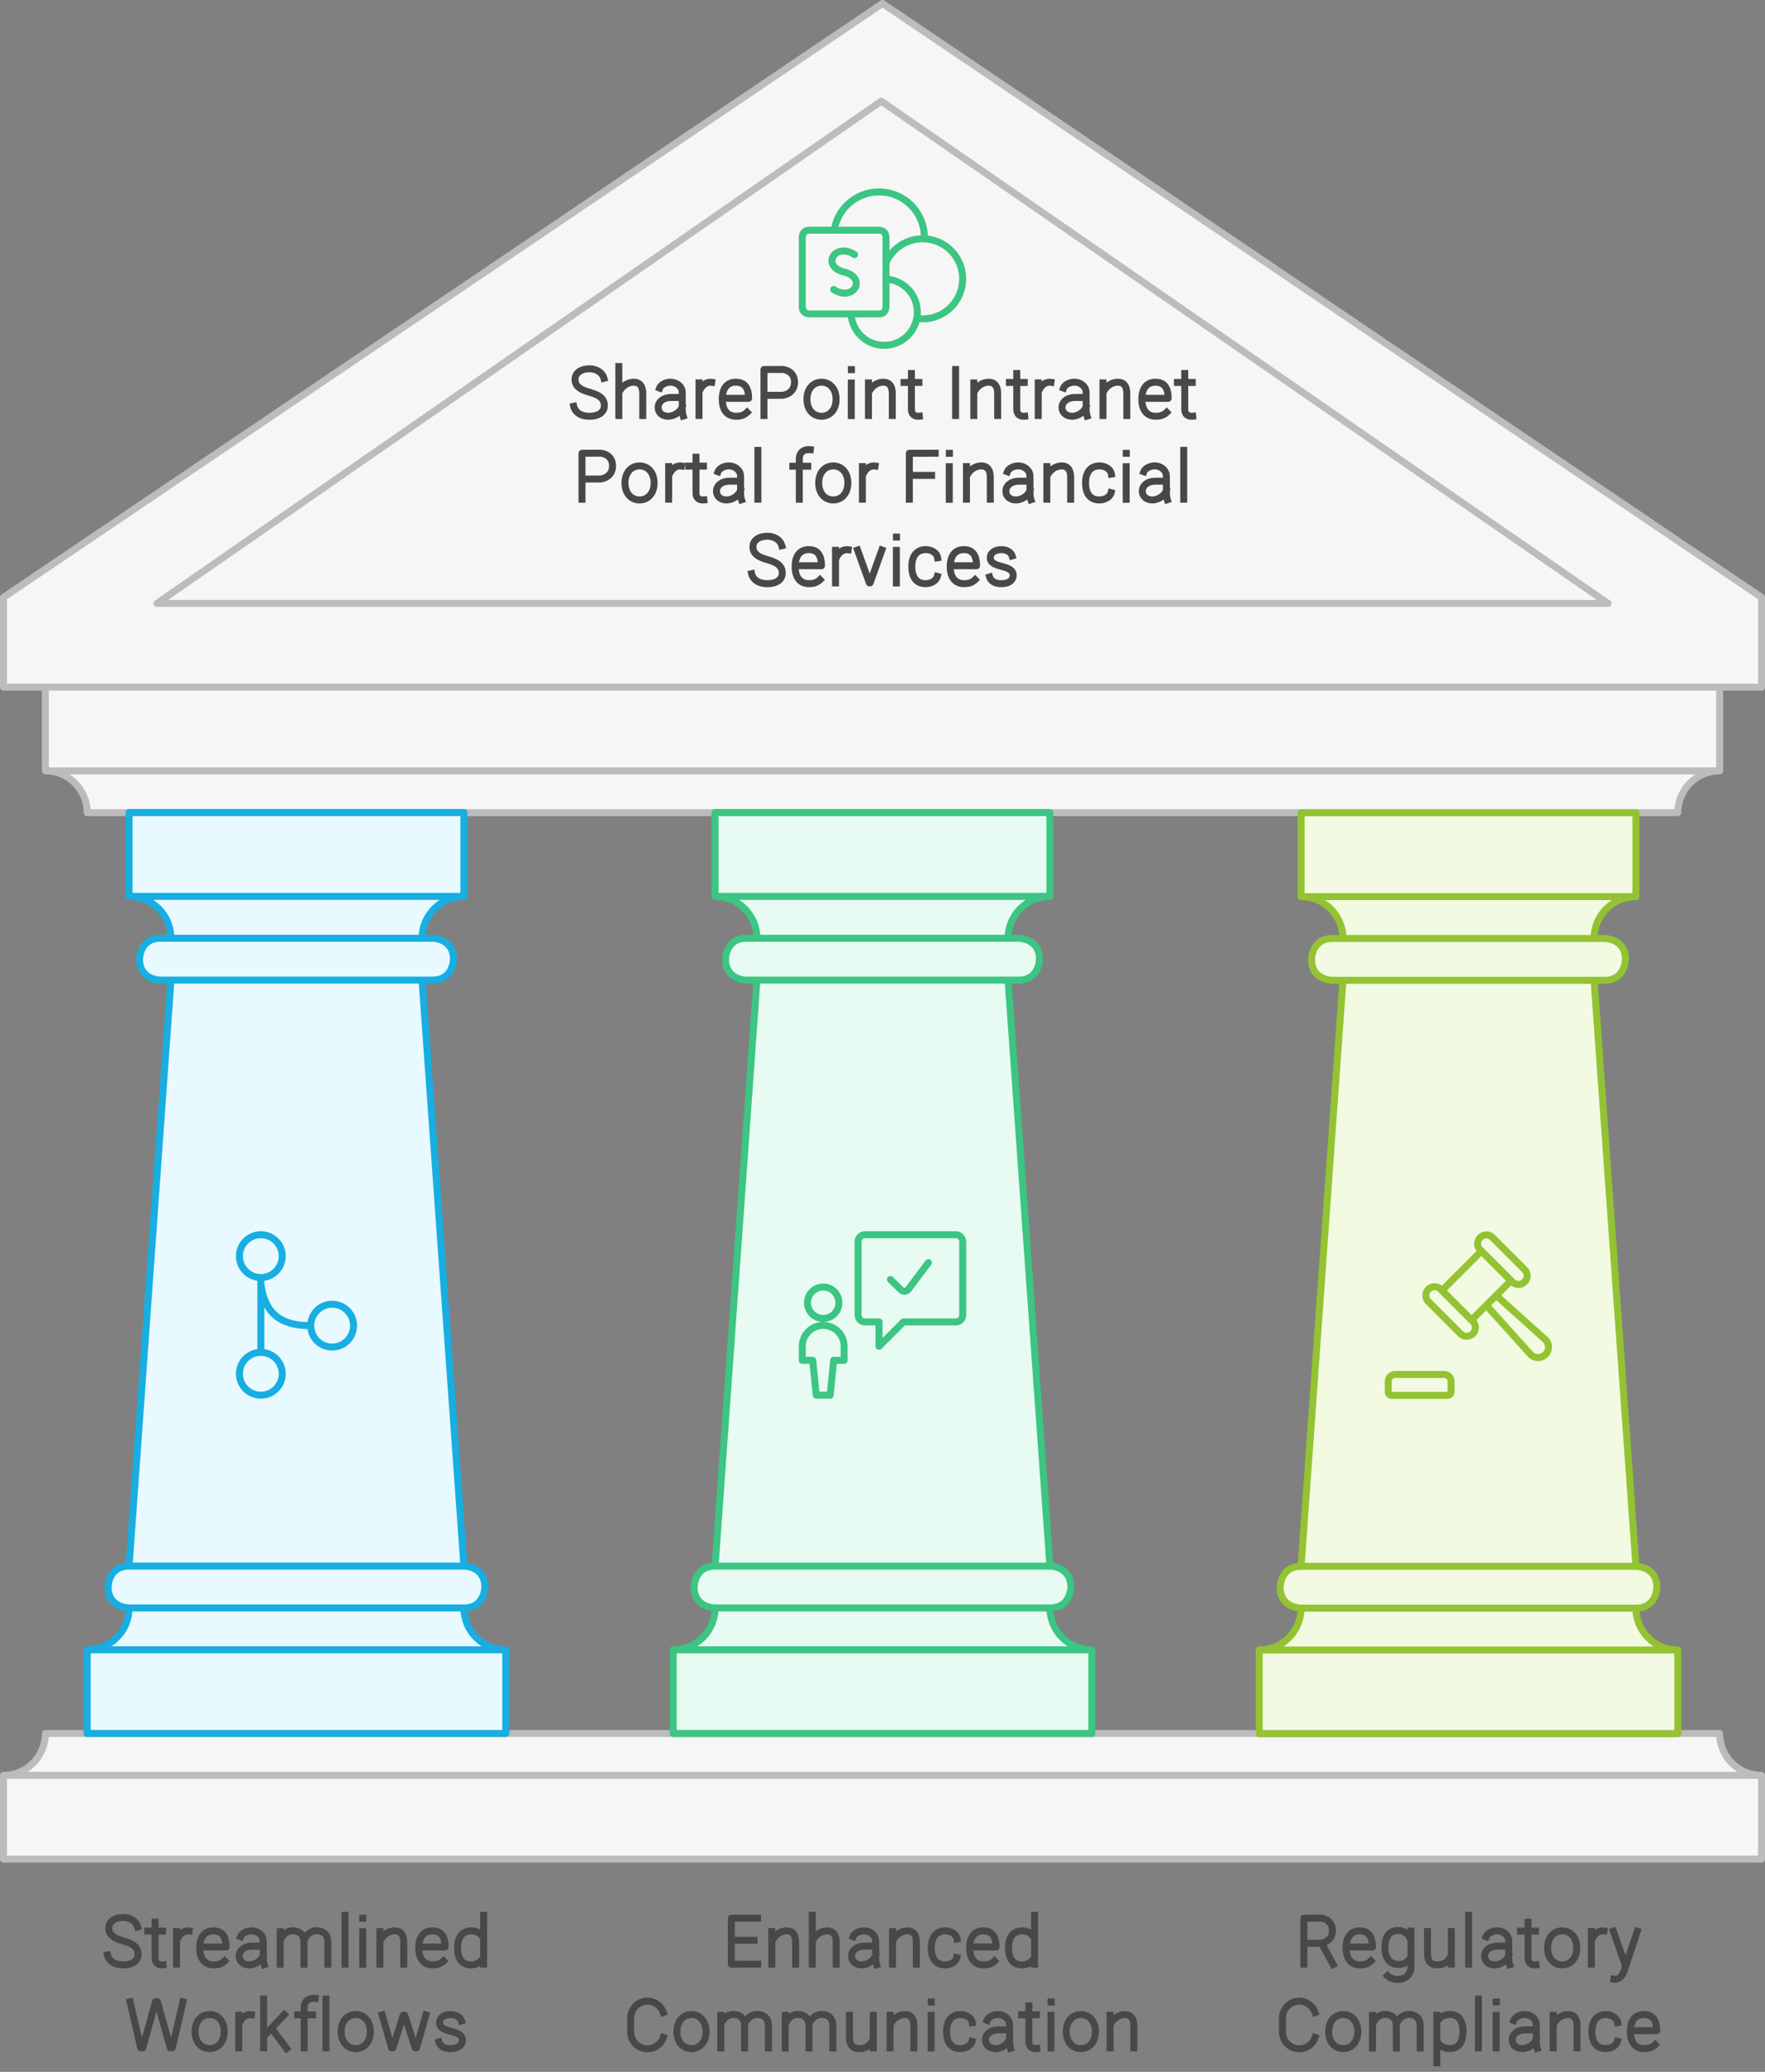
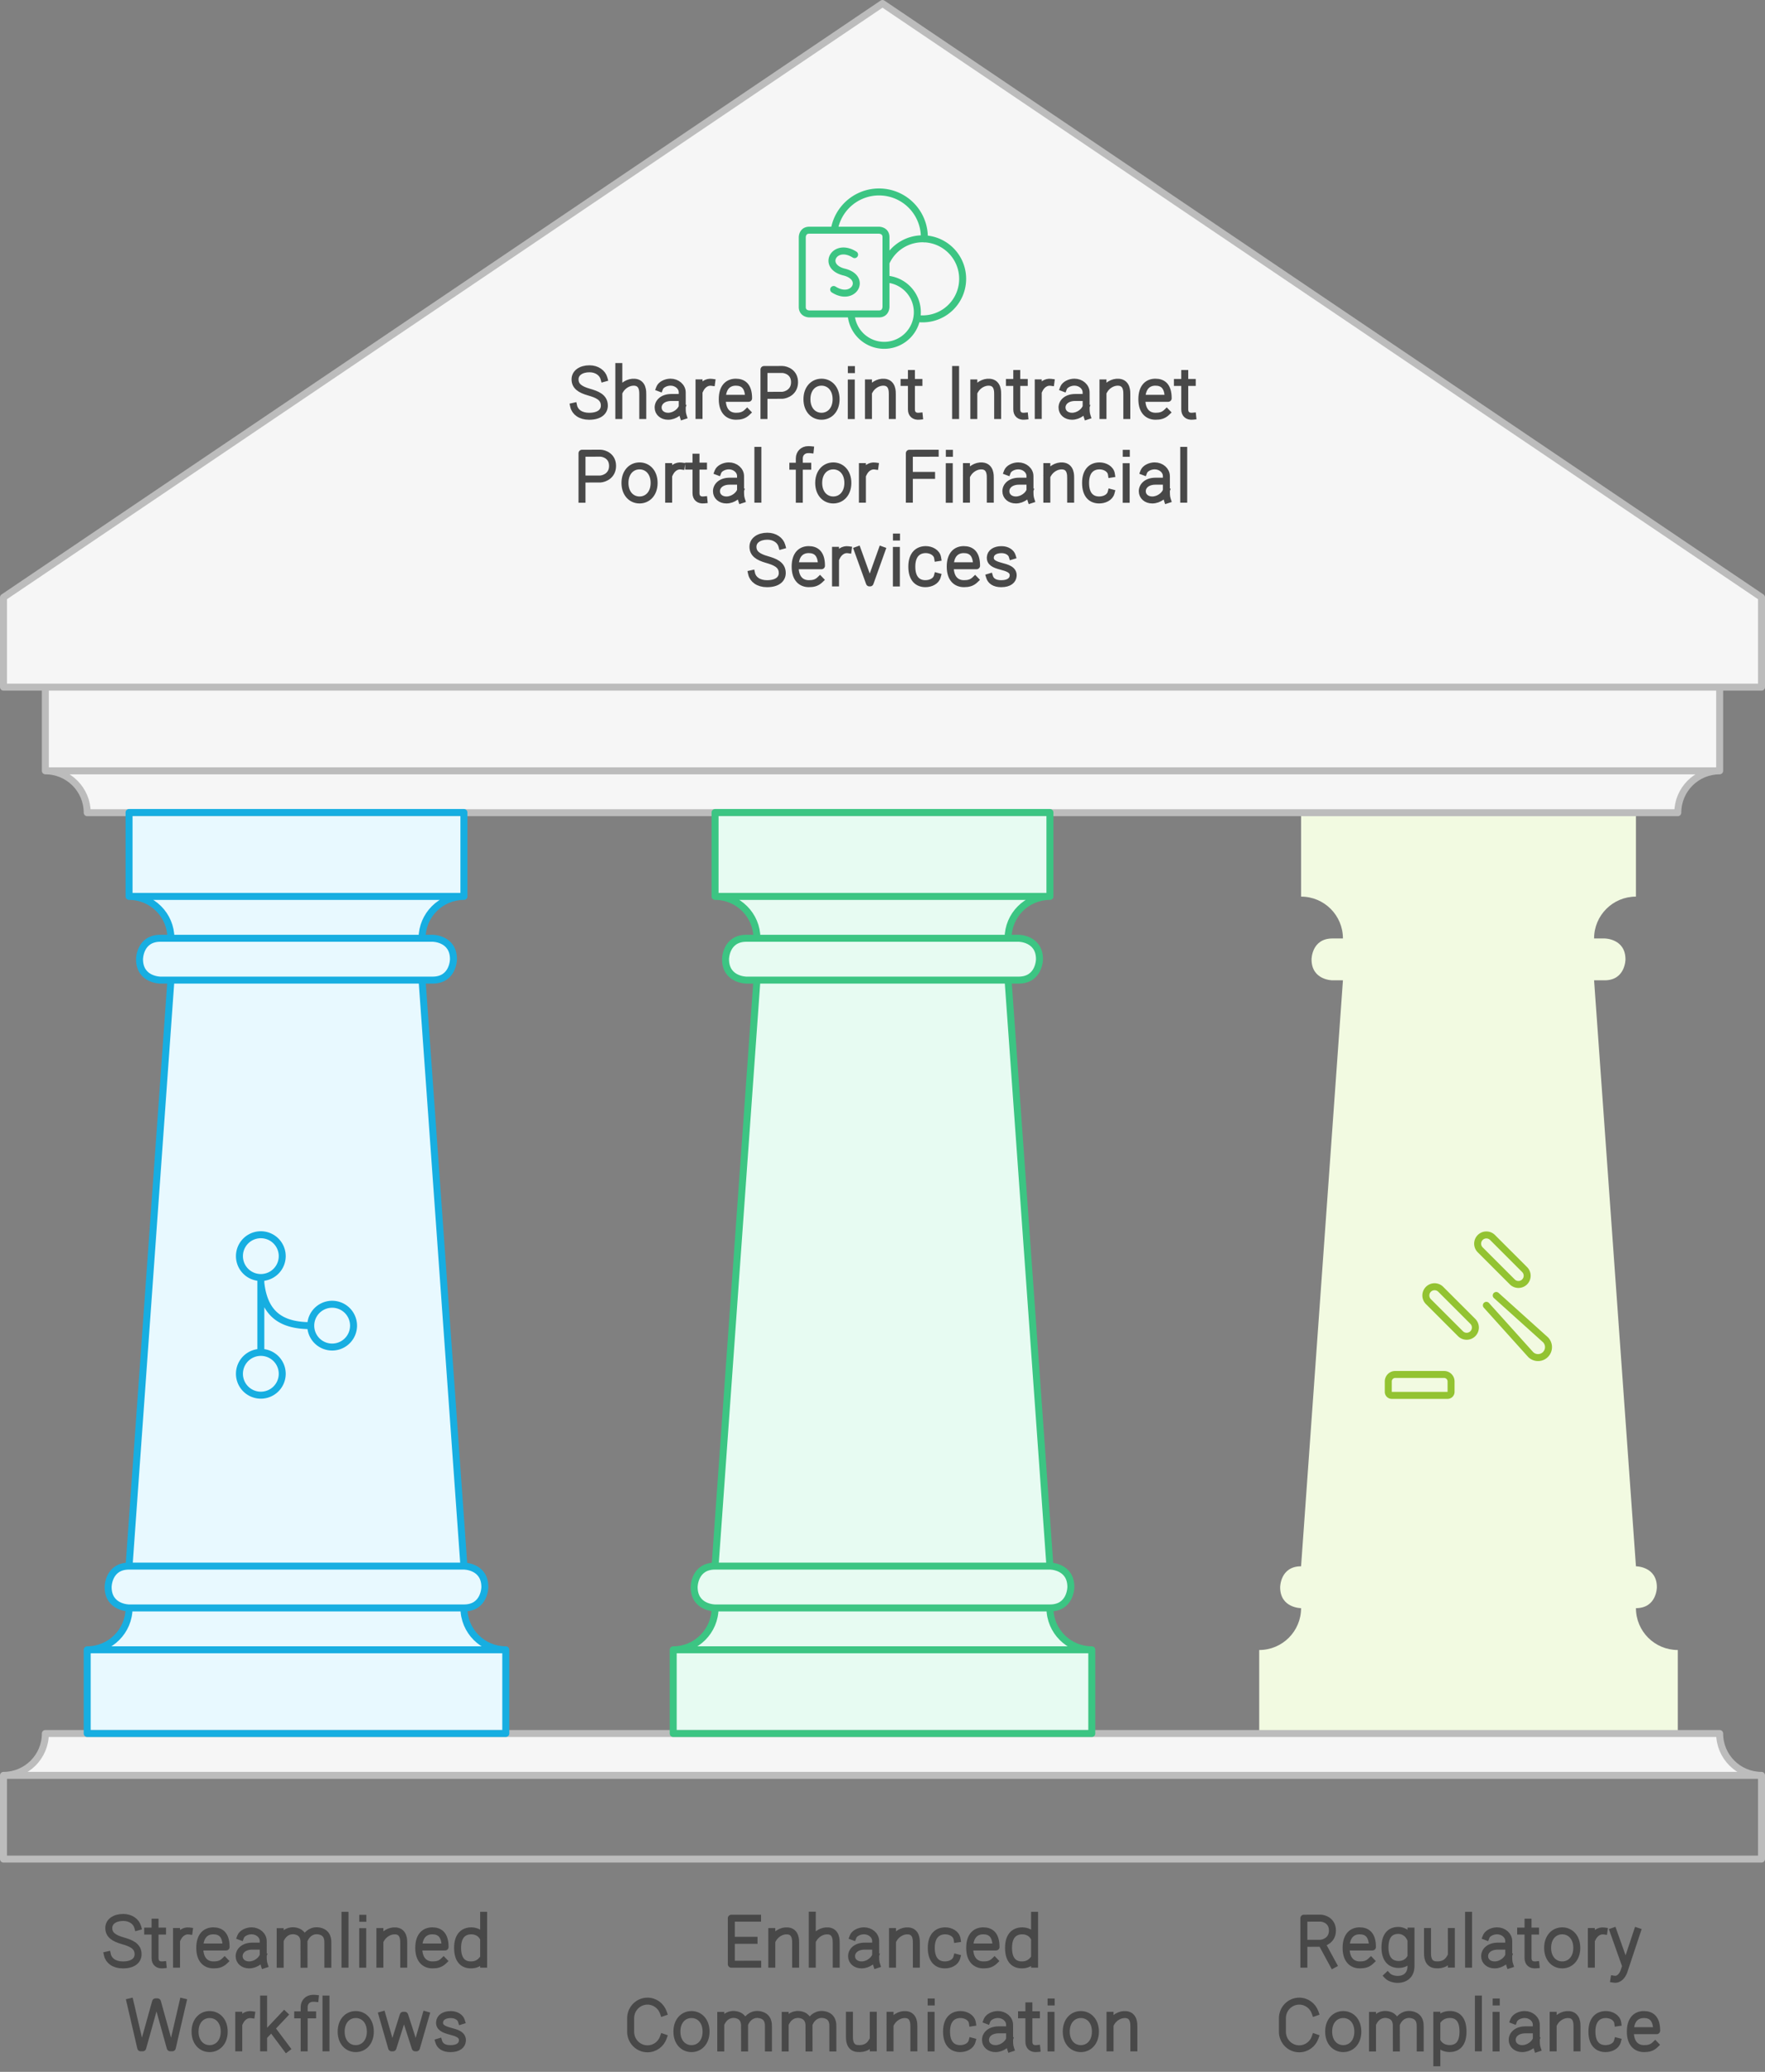
<svg xmlns="http://www.w3.org/2000/svg" width="506" height="594" viewBox="0 0 506 594" style="fill:none;stroke:none;fill-rule:evenodd;clip-rule:evenodd;stroke-linecap:round;stroke-linejoin:round;stroke-miterlimit:1.5;" version="1.1">
  <rect x="0" y="0" width="506" height="594" fill="#808080" stroke="none" />
  <g id="blend" style="mix-blend-mode:multiply">
    <g id="g-root--1.cu-2_sy_4lpbzn16h1zba-fill" data-item-order="-268124" data-item-id="-1.cu-2_sy_4lpbzn16h1zba" data-item-class="ScenePart Fill Stroke" data-item-index="-1" data-renderer-id="0">
      <g id="-1.cu-2_sy_4lpbzn16h1zba-fill" stroke="none" fill="#F6F6F6" transform="matrix(1, 0, 0, 1, -11, -11)">
        <g transform="translate(-216, -56)">
-           <path d="M252 300H708C708 293.373 713.373 288 720 288H240C246.627 288 252 293.373 252 300Z M720 264H240V288H720V264Z M240 564H720C720 570.627 725.373 576 732 576H228C234.627 576 240 570.627 240 564Z M732 600H228V576H732V600Z M480 68L732 238.264V264H228V238.264L480 68Z" />
+           <path d="M252 300H708C708 293.373 713.373 288 720 288H240C246.627 288 252 293.373 252 300Z M720 264H240V288H720V264Z M240 564H720C720 570.627 725.373 576 732 576H228C234.627 576 240 570.627 240 564Z M732 600V576H732V600Z M480 68L732 238.264V264H228V238.264L480 68Z" />
        </g>
      </g>
    </g>
    <g id="g-root--1.cu-1_sy_1hfpvcj16h21hr-fill" data-item-order="-268121" data-item-id="-1.cu-1_sy_1hfpvcj16h21hr" data-item-class="ScenePart Stroke" data-item-index="-1" data-renderer-id="0" transform="matrix(1, 0, 0, 1, 44, 28)" />
    <g id="g-root-3.cu_sy_qvaqyb16h20i2-fill" data-item-order="-268120" data-item-id="3.cu_sy_qvaqyb16h20i2" data-item-class="ScenePart Indexed Fill Stroke" data-item-index="3" data-renderer-id="0" transform="matrix(1, 0, 0, 1, 360, 232)">
      <g id="3.cu_sy_qvaqyb16h20i2-fill" stroke="none" fill="#F2FAE1" transform="matrix(1, 0, 0, 1, -11, -11)">
        <g transform="translate(-576, -288)">
          <path d="M612 348.059H684L696 516.059H600L612 348.059Z M600 300H696V324.058H600V300Z M588 564.059H708V540.059H588V564.059Z M600 324.059H696C689.373 324.059 684 329.431 684 336.059H612C612 329.431 606.627 324.059 600 324.059Z M588 540.059H708C701.373 540.059 696 534.686 696 528.059H600C600 534.686 594.627 540.059 588 540.059Z M609 336.059h78s6 0 6 6v0s0 6 -6 6 h-78s-6 0 -6 -6v0s0 -6 6 -6 M600 516.059h96s6 0 6 6v0s0 6 -6 6 h-96s-6 0 -6 -6v0s0 -6 6 -6" />
        </g>
      </g>
    </g>
    <g id="g-root-2.cu_sy_1hhlalv16h20i1-fill" data-item-order="-268118" data-item-id="2.cu_sy_1hhlalv16h20i1" data-item-class="ScenePart Indexed Fill Stroke" data-item-index="2" data-renderer-id="0" transform="matrix(1, 0, 0, 1, 192, 231.941)">
      <g id="2.cu_sy_1hhlalv16h20i1-fill" stroke="none" fill="#E7FBF2" transform="matrix(1, 0, 0, 1, -11, -11.941)">
        <g transform="translate(-408, -287)">
          <path d="M444 348H516L528 516H432L444 348Z M432 299.941H528V324H432V299.941Z M420 564H540V540H420V564Z M432 324H528C521.373 324 516 329.373 516 336H444C444 329.373 438.627 324 432 324Z M420 540H540C533.373 540 528 534.627 528 528H432C432 534.627 426.627 540 420 540Z M441 336h78s6 0 6 6v0s0 6 -6 6 h-78s-6 0 -6 -6v0s0 -6 6 -6 M432 516h96s6 0 6 6v0s0 6 -6 6 h-96s-6 0 -6 -6v0s0 -6 6 -6" />
        </g>
      </g>
    </g>
    <g id="g-root-1.cu_sy_v98ttf16h21hc-fill" data-item-order="-268116" data-item-id="1.cu_sy_v98ttf16h21hc" data-item-class="ScenePart Indexed Indexed_1 Fill Stroke" data-item-index="1" data-renderer-id="0" transform="matrix(1, 0, 0, 1, 24, 231.941)">
      <g id="1.cu_sy_v98ttf16h21hc-fill" stroke="none" fill="#E8F9FF" transform="matrix(1, 0, 0, 1, -11, -11.941)">
        <g transform="translate(-240, -287)">
          <path d="M276 348H348L360 516H264L276 348Z M264 299.941H360V324H264V299.941Z M252 564H372V540H252V564Z M264 324H360C353.373 324 348 329.373 348 336H276C276 329.373 270.627 324 264 324Z M252 540H372C365.373 540 360 534.627 360 528H264C264 534.627 258.627 540 252 540Z M273 336h78s6 0 6 6v0s0 6 -6 6 h-78s-6 0 -6 -6v0s0 -6 6 -6 M264 516h96s6 0 6 6v0s0 6 -6 6 h-96s-6 0 -6 -6v0s0 -6 6 -6" />
        </g>
      </g>
    </g>
    <g id="g-root-shar_94mi9f17axzig-fill" data-item-order="0" data-item-id="shar_94mi9f17axzig" data-item-class="Icon Stroke SceneTarget SceneEnd InsideFill" data-item-index="none" data-renderer-id="0" transform="matrix(1, 0, 0, 1, 228, 52)" />
    <g id="g-root-tx_sharepoi_qqay9f16h3eha-fill" data-item-order="0" data-item-id="tx_sharepoi_qqay9f16h3eha" data-item-class="Label Stroke SceneTarget SceneEnd InsideFill" data-item-index="none" data-renderer-id="0" transform="matrix(1, 0, 0, 1, 156, 100)" />
    <g id="g-root-1_1hbcjqr16hem86-fill" data-item-order="0" data-item-id="1_1hbcjqr16hem86" data-item-class="Icon Stroke SceneTarget Indexed Indexed_1 InsideFill InsideColorFill" data-item-index="1" data-renderer-id="0" transform="matrix(1, 0, 0, 1, 60, 352)" />
    <g id="g-root-chec_ddlhpv16hent3-fill" data-item-order="0" data-item-id="chec_ddlhpv16hent3" data-item-class="Icon Stroke SceneTarget Indexed InsideFill InsideColorFill" data-item-index="2" data-renderer-id="0" transform="matrix(1, 0, 0, 1, 228, 352)" />
    <g id="g-root-1_1hclhwz16heoe8-fill" data-item-order="0" data-item-id="1_1hclhwz16heoe8" data-item-class="Icon Stroke SceneTarget Indexed InsideFill InsideColorFill" data-item-index="3" data-renderer-id="0" transform="matrix(1, 0, 0, 1, 396, 352.059)" />
    <g id="g-root-tx_streamli_94n7jn16h1zpf-fill" data-item-order="0" data-item-id="tx_streamli_94n7jn16h1zpf" data-item-class="Label Stroke SceneTarget Indexed Indexed_1" data-item-index="1" data-renderer-id="0" transform="matrix(1, 0, 0, 1, 24, 544)" />
    <g id="g-root-tx_enhanced_hrjkkz16h3evg-fill" data-item-order="0" data-item-id="tx_enhanced_hrjkkz16h3evg" data-item-class="Label Stroke SceneTarget Indexed" data-item-index="2" data-renderer-id="0" transform="matrix(1, 0, 0, 1, 174, 544)" />
    <g id="g-root-tx_regulato_m8m0vn16h3g99-fill" data-item-order="0" data-item-id="tx_regulato_m8m0vn16h3g99" data-item-class="Label Stroke SceneTarget Indexed" data-item-index="3" data-renderer-id="0" transform="matrix(1, 0, 0, 1, 360, 544)" />
    <g id="g-root--1.cu-2_sy_4lpbzn16h1zba-stroke" data-item-order="-268124" data-item-id="-1.cu-2_sy_4lpbzn16h1zba" data-item-class="ScenePart Fill Stroke" data-item-index="-1" data-renderer-id="0">
      <g id="-1.cu-2_sy_4lpbzn16h1zba-stroke" fill="none" stroke-linecap="round" stroke-linejoin="round" stroke-miterlimit="1.5" stroke="#BCBCBC" stroke-width="2" transform="matrix(1, 0, 0, 1, -11, -11)">
        <g transform="translate(-216, -56)">
          <path d="M252 300H708C708 293.373 713.373 288 720 288H240C246.627 288 252 293.373 252 300Z M720 264H240V288H720V264Z M240 564H720C720 570.627 725.373 576 732 576H228C234.627 576 240 570.627 240 564Z M732 600H228V576H732V600Z M480 68L732 238.264V264H228V238.264L480 68Z" />
        </g>
      </g>
    </g>
    <g id="g-root--1.cu-1_sy_1hfpvcj16h21hr-stroke" data-item-order="-268121" data-item-id="-1.cu-1_sy_1hfpvcj16h21hr" data-item-class="ScenePart Stroke" data-item-index="-1" data-renderer-id="0" transform="matrix(1, 0, 0, 1, 44, 28)">
      <g id="-1.cu-1_sy_1hfpvcj16h21hr-stroke" fill="none" stroke-linecap="round" stroke-linejoin="round" stroke-miterlimit="1.5" stroke="#BCBCBC" stroke-width="2" transform="matrix(1, 0, 0, 1, -11, -11)">
        <g transform="translate(-260, -84)">
-           <path d="M479.645 96L272 240H688L479.645 96Z" />
-         </g>
+           </g>
      </g>
    </g>
    <g id="g-root-3.cu_sy_qvaqyb16h20i2-stroke" data-item-order="-268120" data-item-id="3.cu_sy_qvaqyb16h20i2" data-item-class="ScenePart Indexed Fill Stroke" data-item-index="3" data-renderer-id="0" transform="matrix(1, 0, 0, 1, 360, 232)">
      <g id="3.cu_sy_qvaqyb16h20i2-stroke" fill="none" stroke-linecap="round" stroke-linejoin="round" stroke-miterlimit="1.5" stroke="#93C332" stroke-width="2" transform="matrix(1, 0, 0, 1, -11, -11)">
        <g transform="translate(-576, -288)">
-           <path d="M612 348.059H684L696 516.059H600L612 348.059Z M600 300H696V324.058H600V300Z M588 564.059H708V540.059H588V564.059Z M600 324.059H696C689.373 324.059 684 329.431 684 336.059H612C612 329.431 606.627 324.059 600 324.059Z M588 540.059H708C701.373 540.059 696 534.686 696 528.059H600C600 534.686 594.627 540.059 588 540.059Z M609 336.059h78s6 0 6 6v0s0 6 -6 6 h-78s-6 0 -6 -6v0s0 -6 6 -6 M600 516.059h96s6 0 6 6v0s0 6 -6 6 h-96s-6 0 -6 -6v0s0 -6 6 -6" />
-         </g>
+           </g>
      </g>
    </g>
    <g id="g-root-2.cu_sy_1hhlalv16h20i1-stroke" data-item-order="-268118" data-item-id="2.cu_sy_1hhlalv16h20i1" data-item-class="ScenePart Indexed Fill Stroke" data-item-index="2" data-renderer-id="0" transform="matrix(1, 0, 0, 1, 192, 231.941)">
      <g id="2.cu_sy_1hhlalv16h20i1-stroke" fill="none" stroke-linecap="round" stroke-linejoin="round" stroke-miterlimit="1.5" stroke="#3CC583" stroke-width="2" transform="matrix(1, 0, 0, 1, -11, -11.941)">
        <g transform="translate(-408, -287)">
          <path d="M444 348H516L528 516H432L444 348Z M432 299.941H528V324H432V299.941Z M420 564H540V540H420V564Z M432 324H528C521.373 324 516 329.373 516 336H444C444 329.373 438.627 324 432 324Z M420 540H540C533.373 540 528 534.627 528 528H432C432 534.627 426.627 540 420 540Z M441 336h78s6 0 6 6v0s0 6 -6 6 h-78s-6 0 -6 -6v0s0 -6 6 -6 M432 516h96s6 0 6 6v0s0 6 -6 6 h-96s-6 0 -6 -6v0s0 -6 6 -6" />
        </g>
      </g>
    </g>
    <g id="g-root-1.cu_sy_v98ttf16h21hc-stroke" data-item-order="-268116" data-item-id="1.cu_sy_v98ttf16h21hc" data-item-class="ScenePart Indexed Indexed_1 Fill Stroke" data-item-index="1" data-renderer-id="0" transform="matrix(1, 0, 0, 1, 24, 231.941)">
      <g id="1.cu_sy_v98ttf16h21hc-stroke" fill="none" stroke-linecap="round" stroke-linejoin="round" stroke-miterlimit="1.5" stroke="#17AEE1" stroke-width="2" transform="matrix(1, 0, 0, 1, -11, -11.941)">
        <g transform="translate(-240, -287)">
          <path d="M276 348H348L360 516H264L276 348Z M264 299.941H360V324H264V299.941Z M252 564H372V540H252V564Z M264 324H360C353.373 324 348 329.373 348 336H276C276 329.373 270.627 324 264 324Z M252 540H372C365.373 540 360 534.627 360 528H264C264 534.627 258.627 540 252 540Z M273 336h78s6 0 6 6v0s0 6 -6 6 h-78s-6 0 -6 -6v0s0 -6 6 -6 M264 516h96s6 0 6 6v0s0 6 -6 6 h-96s-6 0 -6 -6v0s0 -6 6 -6" />
        </g>
      </g>
    </g>
    <g id="g-root-shar_94mi9f17axzig-stroke" data-item-order="0" data-item-id="shar_94mi9f17axzig" data-item-class="Icon Stroke SceneTarget SceneEnd InsideFill" data-item-index="none" data-renderer-id="0" transform="matrix(1, 0, 0, 1, 228, 52)">
      <g id="shar_94mi9f17axzig-stroke" fill="none" stroke-linecap="round" stroke-linejoin="round" stroke-miterlimit="1.5" stroke="#3CC583" stroke-width="1" transform="matrix(2, 0, 0, 2, -23, -23)">
        <g transform="translate(12, 12)">
          <path d="M5.08 6.5A6.5 6.5 0 0 1 18 7.5v.25 M12.5 11.15a5.74 5.74 0 1 1 4.41 8 M12.5 13.51a4.75 4.75 0 1 1-5 5 M1.5 6.5h10s1 0 1 1v10s0 1 -1 1 h-10s-1 0 -1 -1v-10s0 -1 1 -1 M5 15c2.88 1.83 4.82-1.68 1.5-2.5S5.12 8.17 8 10" />
        </g>
      </g>
    </g>
    <g id="g-root-tx_sharepoi_qqay9f16h3eha-stroke" data-item-order="0" data-item-id="tx_sharepoi_qqay9f16h3eha" data-item-class="Label Stroke SceneTarget SceneEnd InsideFill" data-item-index="none" data-renderer-id="0" transform="matrix(1, 0, 0, 1, 156, 100)">
      <g id="tx_sharepoi_qqay9f16h3eha-stroke" fill="none" stroke-linecap="square" stroke-linejoin="miter" stroke-miterlimit="4" stroke="#484848" stroke-width="2" transform="matrix(1, 0, 0, 1, -4, -7)">
        <g transform="translate(99, 8)">
          <path d="M-77.854 7.457C-78.285 5.893 -79.905 4.732 -81.994 4.732C-84.442 4.732 -86.143 5.931 -86.143 7.754C-86.143 9.724 -84.679 10.685 -82.175 11.406C-79.978 12.045 -77.741 12.812 -77.741 15.288C-77.741 16.951 -79.053 18.346 -82.11 18.346C-84.582 18.346 -86.163 17.106 -86.527 15.483 M-73.592 4.086V18.128M-66.728 18.128V12.074C-66.728 11.363 -66.632 8.791 -69.025 8.587C-70.779 8.439 -72.464 9.547 -73.251 10.928 M-61.892 10.246C-61.528 9.28 -60.112 8.567 -58.772 8.567C-56.918 8.567 -55.416 9.88 -55.416 11.499L-55.41 12.957V15.571C-55.41 16.614 -55.435 17.353 -55.134 18.278M-55.79 12.957H-58.518C-61.021 12.957 -62.321 14.343 -62.321 15.837C-62.321 17.331 -61.083 18.341 -59.467 18.341C-57.485 18.341 -55.859 16.888 -55.459 15.732 M-46.975 8.609C-48.356 8.419 -49.604 9.319 -50.246 10.619M-50.601 8.773V18.123 M-36.823 17.218C-37.796 18.155 -38.821 18.339 -40.006 18.339C-42.075 18.339 -43.939 17.028 -43.939 13.456C-43.939 9.884 -42.129 8.573 -40.06 8.573C-37.992 8.573 -36.388 9.63 -36.388 13.201H-43.608 M-31.979 18.131V4.944L-26.7 4.928C-25.602 4.967 -23.217 5.749 -23.217 8.572C-23.217 11.394 -25.602 12.254 -26.7 12.331L-31.451 12.345 M-11.303 13.457C-11.303 16.522 -13.174 18.34 -15.482 18.34C-17.79 18.34 -19.661 16.522 -19.661 13.457C-19.661 10.392 -17.79 8.573 -15.482 8.573C-13.174 8.573 -11.303 10.392 -11.303 13.457Z M-6.932 4.971H-6.908M-6.948 8.804V18.145 M-2.021 8.78L-2.021 18.128M4.813 18.128V12.074C4.813 11.362 4.909 8.79 2.526 8.587C0.768 8.437 -0.921 9.562 -1.697 10.956 M12.559 18.326C11.15 18.465 10.292 17.732 10.292 16.387V6.081M12.442 8.642H10.678M8.182 8.642H9.915 M22.955 4.938V18.127 M28.179 8.78L28.179 18.128M35.013 18.128V12.074C35.013 11.362 35.109 8.79 32.726 8.587C30.968 8.437 29.279 9.562 28.503 10.956 M42.759 18.326C41.35 18.465 40.492 17.732 40.492 16.387V6.081M42.642 8.642H40.878M38.382 8.642H40.115 M50.275 8.609C48.894 8.419 47.646 9.319 47.004 10.619M46.649 8.773V18.123 M53.898 10.246C54.262 9.28 55.678 8.567 57.018 8.567C58.872 8.567 60.374 9.88 60.374 11.499L60.38 12.957V15.571C60.38 16.614 60.355 17.353 60.657 18.278M60 12.957H57.272C54.769 12.957 53.469 14.343 53.469 15.837C53.469 17.331 54.707 18.341 56.323 18.341C58.305 18.341 59.931 16.888 60.331 15.732 M65.209 8.78L65.209 18.128M72.043 18.128V12.074C72.043 11.362 72.139 8.79 69.756 8.587C67.998 8.437 66.309 9.562 65.533 10.956 M83.467 17.218C82.494 18.155 81.469 18.339 80.284 18.339C78.215 18.339 76.351 17.028 76.351 13.456C76.351 9.884 78.161 8.573 80.23 8.573C82.298 8.573 83.902 9.63 83.902 13.201H76.682 M90.919 18.326C89.51 18.465 88.652 17.732 88.652 16.387V6.081M90.802 8.642H89.038M86.542 8.642H88.275 M-84.149 42.131V28.944L-78.87 28.928C-77.772 28.967 -75.387 29.749 -75.387 32.572C-75.387 35.394 -77.772 36.254 -78.87 36.331L-83.621 36.345 M-63.473 37.457C-63.473 40.522 -65.344 42.34 -67.652 42.34C-69.96 42.34 -71.831 40.522 -71.831 37.457C-71.831 34.392 -69.96 32.573 -67.652 32.573C-65.344 32.573 -63.473 34.392 -63.473 37.457Z M-55.675 32.609C-57.056 32.419 -58.304 33.319 -58.946 34.619M-59.301 32.773V42.123 M-49.201 42.326C-50.61 42.465 -51.468 41.732 -51.468 40.387V30.081M-49.318 32.642H-51.082M-53.578 32.642H-51.845 M-45.172 34.246C-44.808 33.28 -43.392 32.567 -42.052 32.567C-40.198 32.567 -38.696 33.88 -38.696 35.499L-38.69 36.957V39.571C-38.69 40.614 -38.715 41.353 -38.413 42.278M-39.07 36.957H-41.798C-44.301 36.957 -45.601 38.343 -45.601 39.837C-45.601 41.331 -44.363 42.341 -42.747 42.341C-40.765 42.341 -39.139 40.888 -38.739 39.732 M-33.724 28.125V42.126 M-18.696 27.926C-18.864 27.908 -19.145 27.907 -19.273 27.907C-20.852 27.907 -21.85 29.035 -21.85 30.425V42.129M-19.425 32.664H-21.514M-23.702 32.664H-22.176 M-7.933 37.457C-7.933 40.522 -9.804 42.34 -12.112 42.34C-14.42 42.34 -16.291 40.522 -16.291 37.457C-16.291 34.392 -14.42 32.573 -12.112 32.573C-9.804 32.573 -7.933 34.392 -7.933 37.457Z M-0.135 32.609C-1.516 32.419 -2.764 33.319 -3.406 34.619M-3.761 32.773V42.123 M17.105 28.945C15.705 28.945 10.644 28.95 9.696 28.95V42.124M16.072 35.297H10.133 M21.158 28.971H21.182M21.142 32.804V42.145 M26.069 32.78L26.069 42.128M32.903 42.128V36.074C32.903 35.362 32.999 32.79 30.616 32.587C28.858 32.437 27.169 33.562 26.393 34.956 M37.798 34.246C38.162 33.28 39.578 32.567 40.918 32.567C42.772 32.567 44.274 33.88 44.274 35.499L44.28 36.957V39.571C44.28 40.614 44.255 41.353 44.557 42.278M43.9 36.957H41.172C38.669 36.957 37.369 38.343 37.369 39.837C37.369 41.331 38.607 42.341 40.223 42.341C42.205 42.341 43.831 40.888 44.231 39.732 M49.109 32.78L49.109 42.128M55.943 42.128V36.074C55.943 35.362 56.039 32.79 53.656 32.587C51.898 32.437 50.209 33.562 49.433 34.956 M67.532 40.254C67.16 41.649 65.592 42.339 64.123 42.339C61.986 42.339 60.22 41.028 60.22 37.456C60.22 33.884 62.089 32.573 64.227 32.573C65.734 32.573 67.384 33.41 67.617 34.915 M71.878 28.971H71.902M71.862 32.804V42.145 M76.908 34.246C77.272 33.28 78.688 32.567 80.028 32.567C81.882 32.567 83.384 33.88 83.384 35.499L83.39 36.957V39.571C83.39 40.614 83.365 41.353 83.666 42.278M83.01 36.957H80.282C77.779 36.957 76.479 38.343 76.479 39.837C76.479 41.331 77.717 42.341 79.333 42.341C81.315 42.341 82.941 40.888 83.341 39.732 M88.356 28.125V42.126 M-26.849 55.457C-27.28 53.893 -28.9 52.732 -30.989 52.732C-33.437 52.732 -35.138 53.931 -35.138 55.754C-35.138 57.724 -33.674 58.685 -31.169 59.406C-28.972 60.045 -26.735 60.812 -26.735 63.288C-26.735 64.951 -28.048 66.346 -31.105 66.346C-33.577 66.346 -35.158 65.106 -35.522 63.483 M-15.928 65.218C-16.901 66.155 -17.926 66.339 -19.111 66.339C-21.18 66.339 -23.043 65.028 -23.043 61.456C-23.043 57.884 -21.234 56.573 -19.165 56.573C-17.097 56.573 -15.493 57.63 -15.493 61.201H-22.713 M-7.84 56.609C-9.221 56.419 -10.469 57.319 -11.111 58.619M-11.466 56.773V66.123 M1.818 56.691L-1.552 66.119L-1.753 66.119L-5.157 56.691 M5.993 52.971H6.017M5.977 56.804V66.145 M17.717 64.254C17.345 65.649 15.777 66.339 14.308 66.339C12.171 66.339 10.405 65.028 10.405 61.456C10.405 57.884 12.274 56.573 14.412 56.573C15.919 56.573 17.569 57.41 17.802 58.915 M28.532 65.218C27.559 66.155 26.534 66.339 25.349 66.339C23.28 66.339 21.417 65.028 21.417 61.456C21.417 57.884 23.226 56.573 25.295 56.573C27.363 56.573 28.967 57.63 28.967 61.201H21.747 M39.173 58.381C38.877 57.404 37.723 56.584 36.113 56.584C34.225 56.584 33.005 57.447 32.914 58.751C32.809 60.246 34.043 60.822 35.973 61.339C37.667 61.797 39.61 62.277 39.456 64.122C39.357 65.311 38.38 66.346 36.023 66.346C34.117 66.346 33.04 65.53 32.705 64.424" />
        </g>
      </g>
    </g>
    <g id="g-root-1_1hbcjqr16hem86-stroke" data-item-order="0" data-item-id="1_1hbcjqr16hem86" data-item-class="Icon Stroke SceneTarget Indexed Indexed_1 InsideFill InsideColorFill" data-item-index="1" data-renderer-id="0" transform="matrix(1, 0, 0, 1, 60, 352)">
      <g id="1_1hbcjqr16hem86-stroke" fill="none" stroke-linecap="round" stroke-linejoin="round" stroke-miterlimit="1.5" stroke="#17AEE1" stroke-width="1" transform="matrix(2, 0, 0, 2, -17, -23)">
        <g transform="translate(9, 12)">
          <path d="M3.822 3.567a3.067 3.067 0 1 0 6.134 0a3.067 3.067 0 1 0 -6.134 0 M3.822 20.433a3.067 3.067 0 1 0 6.134 0a3.067 3.067 0 1 0 -6.134 0 M14.044 13.533a3.067 3.067 0 1 0 6.134 0a3.067 3.067 0 1 0 -6.134 0 M6.889 6.633L6.889 17.367 M6.889,7.4c.511,4.6,3.067,6.133,7.155,6.133" />
        </g>
      </g>
    </g>
    <g id="g-root-chec_ddlhpv16hent3-stroke" data-item-order="0" data-item-id="chec_ddlhpv16hent3" data-item-class="Icon Stroke SceneTarget Indexed InsideFill InsideColorFill" data-item-index="2" data-renderer-id="0" transform="matrix(1, 0, 0, 1, 228, 352)">
      <g id="chec_ddlhpv16hent3-stroke" fill="none" stroke-linecap="round" stroke-linejoin="round" stroke-miterlimit="1.5" stroke="#3CC583" stroke-width="1" transform="matrix(2, 0, 0, 2, -23, -23)">
        <g transform="translate(12, 12)">
-           <path d="M8.5,12a1,1,0,0,0,1,1h2v3.5L15,13h7.5a1,1,0,0,0,1-1V1.5a1,1,0,0,0-1-1H9.5a1,1,0,0,0-1,1Z M1.25 10.25a2.25 2.25 0 1 0 4.5 0a2.25 2.25 0 1 0 -4.5 0 M3.5,13.5a3,3,0,0,0-3,3v2H2l.5,5h2l.5-5H6.5v-2A3,3,0,0,0,3.5,13.5Z M18.58,4.5,15.73,8.3a.78.78,0,0,1-.54.3.76.76,0,0,1-.57-.22L13.14,6.91" />
-         </g>
+           </g>
      </g>
    </g>
    <g id="g-root-1_1hclhwz16heoe8-stroke" data-item-order="0" data-item-id="1_1hclhwz16heoe8" data-item-class="Icon Stroke SceneTarget Indexed InsideFill InsideColorFill" data-item-index="3" data-renderer-id="0" transform="matrix(1, 0, 0, 1, 396, 352.059)">
      <g id="1_1hclhwz16heoe8-stroke" fill="none" stroke-linecap="round" stroke-linejoin="round" stroke-miterlimit="1.5" stroke="#93C332" stroke-width="1" transform="matrix(2, 0, 0, 2, -23, -23)">
        <g transform="translate(12, 12)">
          <path d="M1.5,20.5h7a1,1,0,0,1,1,1V23a.5.5,0,0,1-.5.5H1A.5.5,0,0,1,.5,23V21.5A1,1,0,0,1,1.5,20.5Z M6.251,10.059A1.25,1.25,0,0,1,8.019,8.291l4.6,4.6a1.25,1.25,0,1,1-1.768,1.768Z M13.676,2.634A1.25,1.25,0,0,1,15.444.866l4.6,4.6A1.25,1.25,0,0,1,18.272,7.23Z" />
-           <path d="M9.146 4.76H17.146V10.76H9.146z" transform="matrix(0.707, -0.707, 0.707, 0.707, -1.637, 11.568)" />
          <path d="M14.56,10.589l6.364,7.071a1.5,1.5,0,0,0,2.121-2.121L15.974,9.175" />
        </g>
      </g>
    </g>
    <g id="g-root-tx_streamli_94n7jn16h1zpf-stroke" data-item-order="0" data-item-id="tx_streamli_94n7jn16h1zpf" data-item-class="Label Stroke SceneTarget Indexed Indexed_1" data-item-index="1" data-renderer-id="0" transform="matrix(1, 0, 0, 1, 24, 544)">
      <g id="tx_streamli_94n7jn16h1zpf-stroke" fill="none" stroke-linecap="square" stroke-linejoin="miter" stroke-miterlimit="4" stroke="#484848" stroke-width="2" transform="matrix(1, 0, 0, 1, -6, -7)">
        <g transform="translate(65, 8)">
          <path d="M-43.524 7.457C-43.955 5.893 -45.575 4.732 -47.664 4.732C-50.112 4.732 -51.813 5.931 -51.813 7.754C-51.813 9.724 -50.349 10.685 -47.845 11.406C-45.648 12.045 -43.411 12.812 -43.411 15.288C-43.411 16.951 -44.723 18.346 -47.78 18.346C-50.252 18.346 -51.833 17.106 -52.197 15.483 M-36.281 18.326C-37.69 18.465 -38.548 17.732 -38.548 16.387V6.081M-36.398 8.642H-38.162M-40.658 8.642H-38.925 M-28.765 8.609C-30.146 8.419 -31.394 9.319 -32.036 10.619M-32.391 8.773V18.123 M-18.613 17.218C-19.586 18.155 -20.611 18.339 -21.796 18.339C-23.865 18.339 -25.729 17.028 -25.729 13.456C-25.729 9.884 -23.919 8.573 -21.85 8.573C-19.782 8.573 -18.178 9.63 -18.178 13.201H-25.398 M-14.012 10.246C-13.648 9.28 -12.232 8.567 -10.892 8.567C-9.038 8.567 -7.536 9.88 -7.536 11.499L-7.53 12.957V15.571C-7.53 16.614 -7.555 17.353 -7.254 18.278M-7.91 12.957H-10.638C-13.141 12.957 -14.441 14.343 -14.441 15.837C-14.441 17.331 -13.203 18.341 -11.587 18.341C-9.605 18.341 -7.979 16.888 -7.579 15.732 M-2.68 8.814L-2.68 18.162M4.154 18.162L4.143 11.47C4.079 10.526 3.712 9.078 1.838 8.649C-0.102 8.205 -1.582 9.248 -2.318 10.595M10.989 18.162V12.108C10.989 11.396 11.104 9.206 8.673 8.649C6.644 8.184 5.109 9.347 4.409 10.783 M15.906 4.125V18.126 M20.998 4.971H21.022M20.982 8.804V18.145 M25.909 8.78L25.909 18.128M32.743 18.128V12.074C32.743 11.362 32.839 8.79 30.456 8.587C28.698 8.437 27.009 9.562 26.233 10.956 M44.167 17.218C43.194 18.155 42.169 18.339 40.984 18.339C38.915 18.339 37.052 17.028 37.052 13.456C37.052 9.884 38.861 8.573 40.93 8.573C42.998 8.573 44.602 9.63 44.602 13.201H37.382 M55.65 18.124V4.123M55.29 16.773C54.428 17.871 53.33 18.34 52.02 18.34C49.839 18.34 48.187 17.029 48.187 13.458C48.187 9.886 49.944 8.575 52.126 8.575C53.395 8.575 54.605 9.114 55.29 10.175 M-45.713 28.93L-42.659 42.104L-42.081 42.104L-38.405 28.932H-37.859L-34.202 42.104L-33.605 42.104L-30.552 28.93 M-18.723 37.457C-18.723 40.522 -20.594 42.34 -22.902 42.34C-25.21 42.34 -27.081 40.522 -27.081 37.457C-27.081 34.392 -25.21 32.573 -22.902 32.573C-20.594 32.573 -18.723 34.392 -18.723 37.457Z M-10.925 32.609C-12.306 32.419 -13.554 33.319 -14.196 34.619M-14.551 32.773V42.123 M-7.425 28.125V42.126M-1.502 32.61L-7.038 38.462M-0.841 42.284L-4.958 36.785 M7.354 27.926C7.186 27.908 6.905 27.907 6.777 27.907C5.198 27.907 4.2 29.035 4.2 30.425V42.129M6.625 32.664H4.536M2.348 32.664H3.874 M10.456 28.125V42.126 M23.167 37.457C23.167 40.522 21.296 42.34 18.988 42.34C16.68 42.34 14.809 40.522 14.809 37.457C14.809 34.392 16.68 32.573 18.988 32.573C21.296 32.573 23.167 34.392 23.167 37.457Z M26.558 32.69L29.273 42.119L29.651 42.119L32.593 32.782H33.028L36.034 42.119H36.384L39.101 32.69 M49.278 34.381C48.982 33.404 47.828 32.584 46.218 32.584C44.33 32.584 43.11 33.447 43.019 34.751C42.914 36.246 44.148 36.822 46.078 37.339C47.772 37.797 49.715 38.277 49.561 40.122C49.462 41.31 48.485 42.346 46.128 42.346C44.222 42.346 43.145 41.53 42.81 40.424" />
        </g>
      </g>
    </g>
    <g id="g-root-tx_enhanced_hrjkkz16h3evg-stroke" data-item-order="0" data-item-id="tx_enhanced_hrjkkz16h3evg" data-item-class="Label Stroke SceneTarget Indexed" data-item-index="2" data-renderer-id="0" transform="matrix(1, 0, 0, 1, 174, 544)">
      <g id="tx_enhanced_hrjkkz16h3evg-stroke" fill="none" stroke-linecap="square" stroke-linejoin="miter" stroke-miterlimit="4" stroke="#484848" stroke-width="2" transform="matrix(1, 0, 0, 1, -6, -7)">
        <g transform="translate(83, 8)">
          <path d="M-33.777 18.137L-41.341 18.142V4.95C-40.393 4.95 -35.219 4.95 -33.819 4.95M-34.831 11.297H-40.877 M-29.736 8.78L-29.736 18.128M-22.902 18.128V12.074C-22.902 11.362 -22.806 8.79 -25.189 8.587C-26.947 8.437 -28.636 9.562 -29.412 10.956 M-18.137 4.086V18.128M-11.273 18.128V12.074C-11.273 11.363 -11.177 8.791 -13.57 8.587C-15.324 8.439 -17.009 9.547 -17.796 10.928 M-6.437 10.246C-6.073 9.28 -4.657 8.567 -3.317 8.567C-1.463 8.567 0.039 9.88 0.039 11.499L0.045 12.957V15.571C0.045 16.614 0.02 17.353 0.322 18.278M-0.335 12.957H-3.063C-5.566 12.957 -6.866 14.343 -6.866 15.837C-6.866 17.331 -5.628 18.341 -4.012 18.341C-2.03 18.341 -0.404 16.888 -0.004 15.732 M4.874 8.78L4.874 18.128M11.708 18.128V12.074C11.708 11.362 11.804 8.79 9.421 8.587C7.663 8.437 5.974 9.562 5.198 10.956 M23.297 16.254C22.925 17.649 21.357 18.339 19.888 18.339C17.751 18.339 15.985 17.028 15.985 13.456C15.985 9.884 17.854 8.573 19.992 8.573C21.499 8.573 23.149 9.41 23.382 10.915 M34.112 17.218C33.139 18.155 32.114 18.339 30.929 18.339C28.86 18.339 26.996 17.028 26.996 13.456C26.996 9.884 28.806 8.573 30.875 8.573C32.943 8.573 34.547 9.63 34.547 13.201H27.327 M45.595 18.124V4.123M45.235 16.773C44.373 17.871 43.275 18.34 41.965 18.34C39.784 18.34 38.132 17.029 38.132 13.458C38.132 9.886 39.889 8.575 42.071 8.575C43.34 8.575 44.55 9.114 45.235 10.175 M-60.823 39.13C-61.484 41.034 -63.272 42.398 -65.375 42.398C-68.04 42.398 -70.201 40.207 -70.201 37.504V33.621C-70.201 30.918 -68.04 28.727 -65.375 28.727C-63.272 28.727 -61.484 30.091 -60.823 31.995 M-48.583 37.457C-48.583 40.522 -50.454 42.34 -52.762 42.34C-55.07 42.34 -56.941 40.522 -56.941 37.457C-56.941 34.392 -55.07 32.573 -52.762 32.573C-50.454 32.573 -48.583 34.392 -48.583 37.457Z M-44.37 32.814L-44.37 42.162M-37.536 42.162L-37.547 35.47C-37.611 34.526 -37.978 33.078 -39.852 32.649C-41.792 32.205 -43.272 33.248 -44.008 34.595M-30.701 42.162V36.108C-30.701 35.396 -30.586 33.206 -33.017 32.649C-35.046 32.184 -36.581 33.347 -37.281 34.783 M-25.9 32.814L-25.9 42.162M-19.066 42.162L-19.077 35.47C-19.141 34.526 -19.508 33.078 -21.382 32.649C-23.322 32.205 -24.802 33.248 -25.538 34.595M-12.231 42.162V36.108C-12.231 35.396 -12.116 33.206 -14.547 32.649C-16.576 32.184 -18.111 33.347 -18.811 34.783 M-0.643 42.115L-0.644 32.767M-7.478 32.767L-7.478 38.821C-7.478 39.532 -7.573 42.096 -5.191 42.307C-3.1 42.493 -1.827 41.653 -1.125 40.47 M4.159 32.78L4.159 42.128M10.993 42.128V36.074C10.993 35.362 11.089 32.79 8.706 32.587C6.948 32.437 5.259 33.562 4.483 34.956 M15.948 28.971H15.972M15.932 32.804V42.145 M27.672 40.254C27.3 41.649 25.732 42.339 24.263 42.339C22.126 42.339 20.36 41.028 20.36 37.456C20.36 33.884 22.229 32.573 24.367 32.573C25.874 32.573 27.524 33.41 27.757 34.915 M31.958 34.246C32.322 33.28 33.738 32.567 35.078 32.567C36.932 32.567 38.434 33.88 38.434 35.499L38.44 36.957V39.571C38.44 40.614 38.415 41.353 38.716 42.278M38.06 36.957H35.332C32.829 36.957 31.529 38.343 31.529 39.837C31.529 41.331 32.767 42.341 34.383 42.341C36.365 42.341 37.991 40.888 38.391 39.732 M46.239 42.326C44.83 42.465 43.972 41.732 43.972 40.387V30.081M46.122 32.642H44.358M41.862 32.642H43.595 M50.328 28.971H50.352M50.312 32.804V42.145 M63.037 37.457C63.037 40.522 61.166 42.34 58.858 42.34C56.55 42.34 54.679 40.522 54.679 37.457C54.679 34.392 56.55 32.573 58.858 32.573C61.166 32.573 63.037 34.392 63.037 37.457Z M67.229 32.78L67.229 42.128M74.063 42.128V36.074C74.063 35.362 74.159 32.79 71.776 32.587C70.018 32.437 68.329 33.562 67.553 34.956" />
        </g>
      </g>
    </g>
    <g id="g-root-tx_regulato_m8m0vn16h3g99-stroke" data-item-order="0" data-item-id="tx_regulato_m8m0vn16h3g99" data-item-class="Label Stroke SceneTarget Indexed" data-item-index="3" data-renderer-id="0" transform="matrix(1, 0, 0, 1, 360, 544)">
      <g id="tx_regulato_m8m0vn16h3g99-stroke" fill="none" stroke-linecap="square" stroke-linejoin="miter" stroke-miterlimit="4" stroke="#484848" stroke-width="2" transform="matrix(1, 0, 0, 1, -5, -7)">
        <g transform="translate(64, 8)">
          <path d="M-45.2 18.133V4.945L-40.404 4.93C-39.334 4.967 -37.013 5.729 -37.013 8.477C-37.013 11.224 -39.334 12.061 -40.404 12.136L-44.651 12.15M-36.786 18.249L-39.897 12.514 M-25.978 17.218C-26.951 18.155 -27.976 18.339 -29.161 18.339C-31.23 18.339 -33.093 17.028 -33.093 13.456C-33.093 9.884 -31.284 8.573 -29.215 8.573C-27.147 8.573 -25.543 9.63 -25.543 13.201H-32.763 M-14.486 8.652V18.654C-14.486 23.351 -19.779 23.001 -21.214 21.47M-14.82 16.573C-15.5 17.661 -16.724 18.214 -18.01 18.214C-20.191 18.214 -21.948 16.903 -21.948 13.331C-21.948 9.76 -20.297 8.449 -18.115 8.449C-16.847 8.449 -15.542 9.129 -14.82 10.502 M-2.918 18.115L-2.919 8.767M-9.753 8.767L-9.753 14.821C-9.753 15.533 -9.848 18.096 -7.466 18.308C-5.375 18.493 -4.102 17.653 -3.4 16.47 M2.021 4.125V18.126 M7.053 10.246C7.417 9.28 8.833 8.567 10.173 8.567C12.027 8.567 13.529 9.88 13.529 11.499L13.535 12.957V15.571C13.535 16.614 13.51 17.353 13.812 18.278M13.155 12.957H10.427C7.924 12.957 6.624 14.343 6.624 15.837C6.624 17.331 7.862 18.341 9.478 18.341C11.46 18.341 13.086 16.888 13.486 15.732 M21.334 18.326C19.925 18.465 19.067 17.732 19.067 16.387V6.081M21.217 8.642H19.453M16.957 8.642H18.69 M33.042 13.457C33.042 16.522 31.171 18.34 28.863 18.34C26.555 18.34 24.684 16.522 24.684 13.457C24.684 10.392 26.555 8.573 28.863 8.573C31.171 8.573 33.042 10.392 33.042 13.457Z M40.84 8.609C39.459 8.419 38.211 9.319 37.569 10.619M37.214 8.773V18.123 M43.694 22.437C45.248 22.683 46.17 21.233 46.527 20.286L50.378 8.691M43.518 8.691L46.859 18.1 M-41.973 39.13C-42.634 41.034 -44.422 42.398 -46.525 42.398C-49.19 42.398 -51.351 40.207 -51.351 37.504V33.621C-51.351 30.918 -49.19 28.727 -46.525 28.727C-44.422 28.727 -42.634 30.091 -41.973 31.995 M-29.733 37.457C-29.733 40.522 -31.604 42.34 -33.912 42.34C-36.22 42.34 -38.091 40.522 -38.091 37.457C-38.091 34.392 -36.22 32.573 -33.912 32.573C-31.604 32.573 -29.733 34.392 -29.733 37.457Z M-25.52 32.814L-25.52 42.162M-18.686 42.162L-18.697 35.47C-18.761 34.526 -19.128 33.078 -21.002 32.649C-22.942 32.205 -24.422 33.248 -25.158 34.595M-11.851 42.162V36.108C-11.851 35.396 -11.736 33.206 -14.167 32.649C-16.196 32.184 -17.73 33.347 -18.431 34.783 M-7.077 32.774V46.393M-6.711 34.124C-5.828 33.027 -4.647 32.558 -3.338 32.558C-1.157 32.558 0.422 33.904 0.422 37.476C0.422 41.047 -1.262 42.323 -3.444 42.323C-4.715 42.323 -6.001 41.783 -6.711 40.719 M4.836 28.125V42.126 M9.928 28.971H9.952M9.912 32.804V42.145 M14.958 34.246C15.322 33.28 16.738 32.567 18.078 32.567C19.932 32.567 21.434 33.88 21.434 35.499L21.44 36.957V39.571C21.44 40.614 21.415 41.353 21.716 42.278M21.06 36.957H18.332C15.829 36.957 14.529 38.343 14.529 39.837C14.529 41.331 15.767 42.341 17.383 42.341C19.365 42.341 20.991 40.888 21.391 39.732 M26.269 32.78L26.269 42.128M33.103 42.128V36.074C33.103 35.362 33.199 32.79 30.816 32.587C29.058 32.437 27.369 33.562 26.593 34.956 M44.692 40.254C44.32 41.649 42.752 42.339 41.283 42.339C39.146 42.339 37.38 41.028 37.38 37.456C37.38 33.884 39.249 32.573 41.387 32.573C42.894 32.573 44.544 33.41 44.777 34.915 M55.507 41.218C54.534 42.155 53.509 42.339 52.324 42.339C50.255 42.339 48.392 41.028 48.392 37.456C48.392 33.884 50.201 32.573 52.27 32.573C54.338 32.573 55.942 33.63 55.942 37.201H48.722" />
        </g>
      </g>
    </g>
  </g>
</svg>